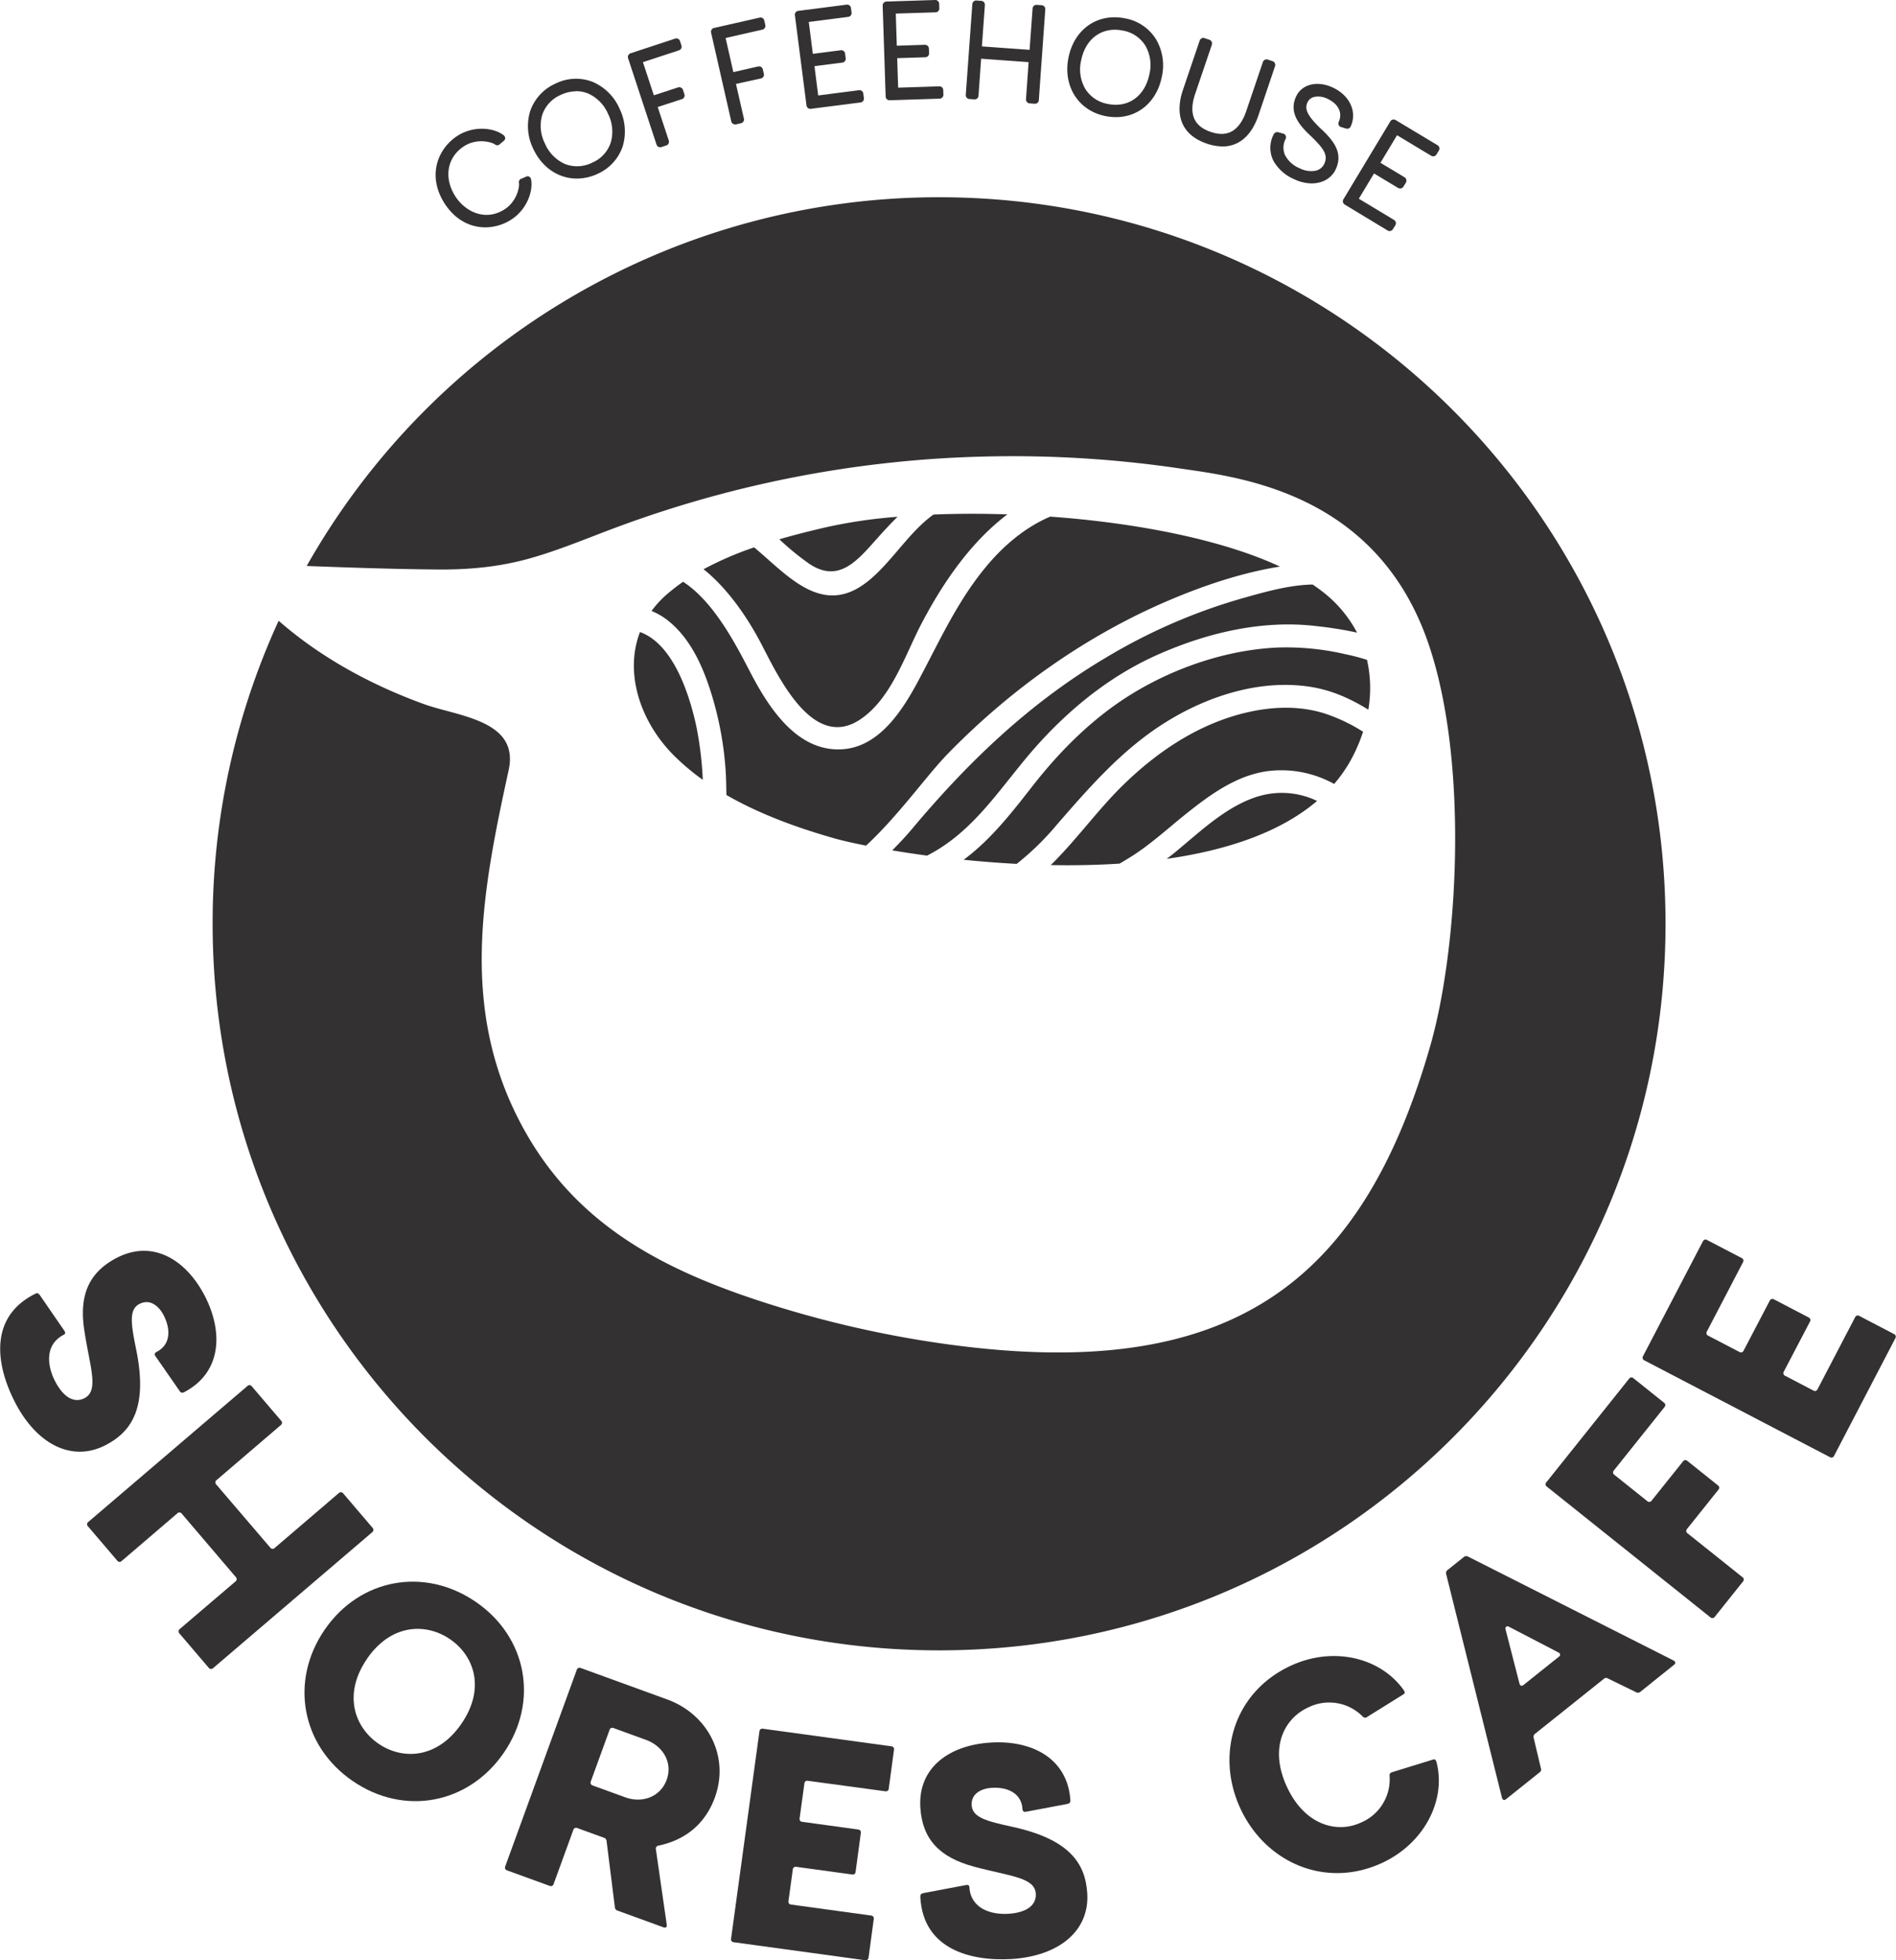
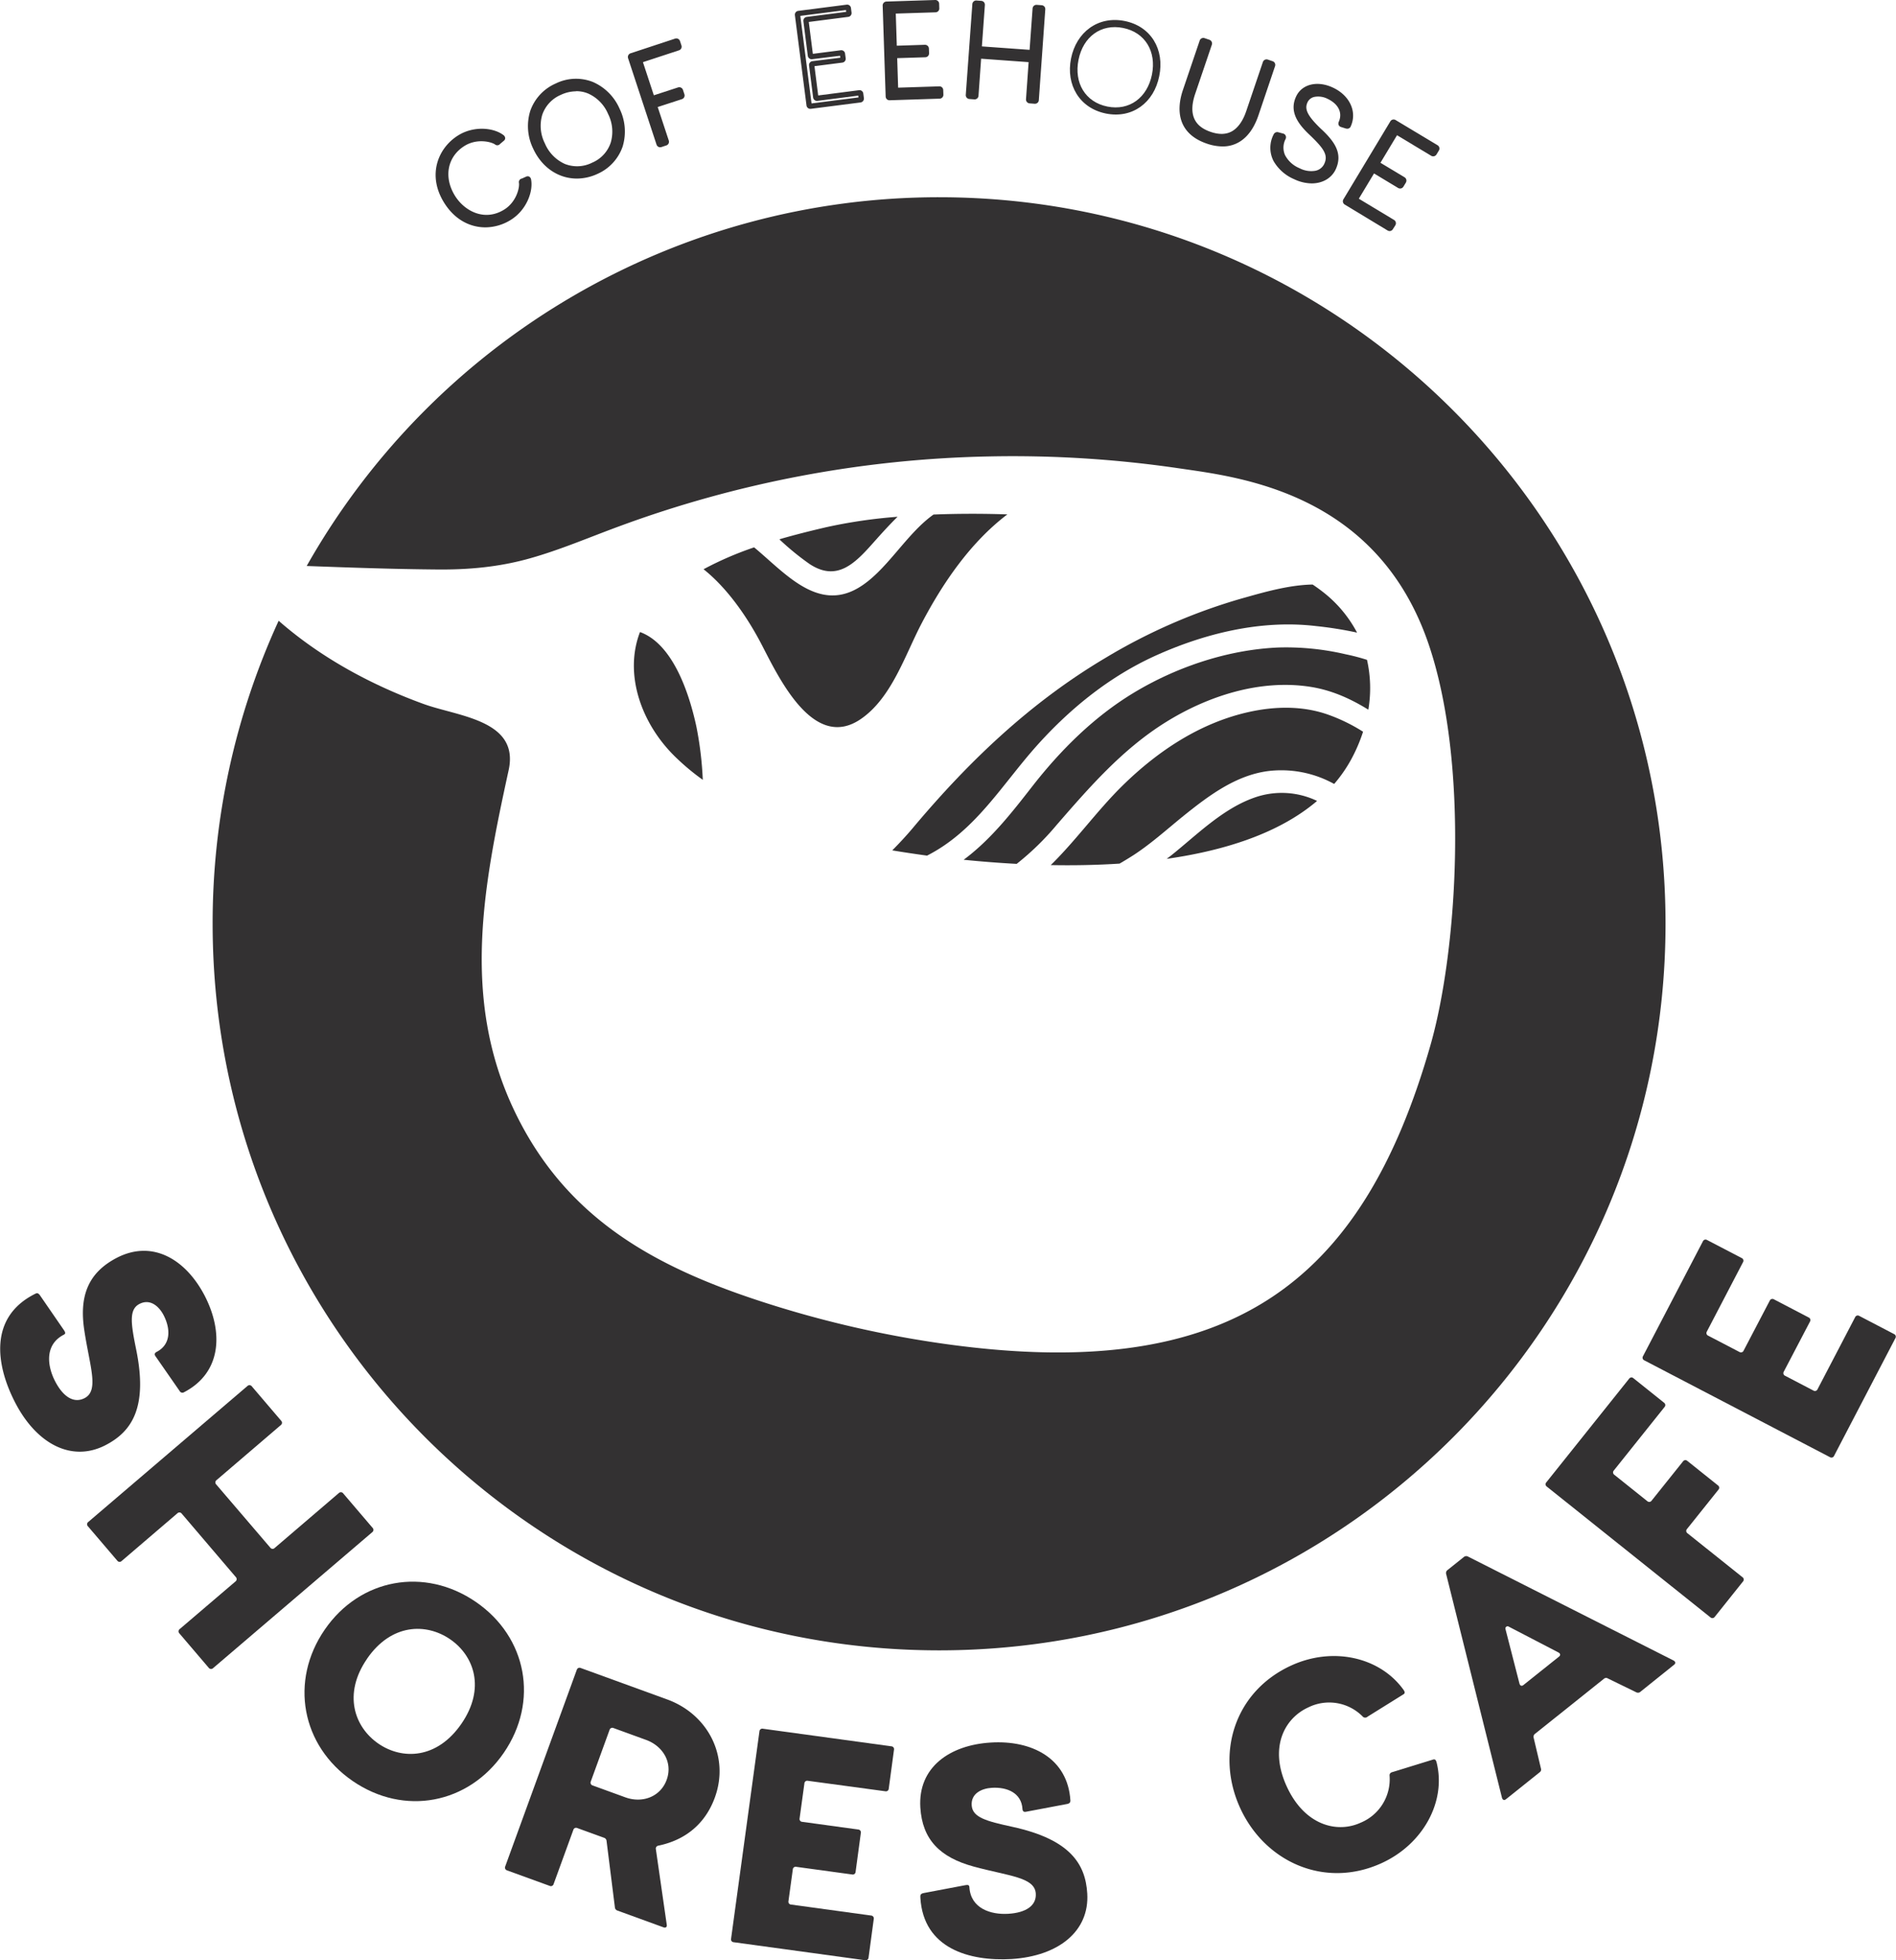
<svg xmlns="http://www.w3.org/2000/svg" id="Layer_1" data-name="Layer 1" width="25.5cm" height="26.36cm" viewBox="0 0 722.74 747.26">
  <path d="M199.3,69l1.66-.74c.28-.12.42.21.47.47.75,4.24-1.65,10.8-7.3,14.31-9.13,5.67-19.06,1.72-24-6.3s-4.08-18.6,5-24.28c5.65-3.51,12.59-2.76,16.06-.21.22.16.48.41.21.64L190,54c-.27.23-.41.49-.72.27-1.76-1.32-7.72-2.68-12.78.46-7.47,4.65-8.32,13.42-4,20.43s12.65,10.21,20.13,5.56c5.05-3.14,6.47-9.09,6.07-11.25C198.68,69.13,199.06,69.08,199.3,69Z" fill="#333132" />
  <path d="M185,86.67c-5.72,0-11.62-2.78-15.75-9.41-6.57-10.57-2.27-20.91,5.37-25.65,5.91-3.68,13.37-3,17.18-.17a1.6,1.6,0,0,1,.74,1.19,1.26,1.26,0,0,1-.47,1l-1.5,1.26a1.33,1.33,0,0,1-1.83.23c-1.43-1.07-6.95-2.45-11.68.49-6.58,4.09-8.08,11.92-3.65,19.05,3.77,6,11.42,9.8,18.75,5.24,4.73-2.94,5.94-8.5,5.62-10.22a1.39,1.39,0,0,1,1.12-1.62l.42.92-.41-.92,1.66-.74a1.3,1.3,0,0,1,1.11,0,1.57,1.57,0,0,1,.75,1.17c.83,4.65-1.84,11.66-7.75,15.33A18.46,18.46,0,0,1,185,86.67Zm-1.39-35.6a15.07,15.07,0,0,0-7.93,2.23c-9,5.58-9.18,15.75-4.73,22.9s13.7,11.56,22.68,6c4.91-3.06,7.29-8.66,6.92-12.65l-.74.33a14.08,14.08,0,0,1-6.59,11.75c-7.46,4.64-16.5,2.16-21.5-5.89s-3.17-17.16,4.28-21.8a14.11,14.11,0,0,1,13.46-.71l.61-.51A12.6,12.6,0,0,0,183.59,51.07Z" fill="#333132" />
  <path d="M235.27,41.88c4.31,9.36,1.36,19.2-8,23.51s-18.85.21-23.16-9.15-1.25-19.19,8.11-23.5S231,32.53,235.27,41.88ZM206.75,55c3.75,8.13,11.59,11.51,19.4,7.91s10.28-11.74,6.53-19.87-11.56-11.46-19.32-7.88S203,46.9,206.75,55Z" fill="#333132" />
  <path d="M219.86,68.07c-6.92,0-13.29-4.13-16.65-11.41a19.55,19.55,0,0,1-1.11-14.38,17.81,17.81,0,0,1,9.71-10.45A17.46,17.46,0,0,1,226,31.26a19.64,19.64,0,0,1,10.16,10.2h0a19.73,19.73,0,0,1,1.17,14.38A17.7,17.7,0,0,1,227.7,66.3,18.7,18.7,0,0,1,219.86,68.07Zm-.15-36a16.73,16.73,0,0,0-7.06,1.63c-8.67,4-11.8,13.11-7.62,22.17A17.58,17.58,0,0,0,214.18,65a16.62,16.62,0,0,0,21.27-9.8,17.67,17.67,0,0,0-1.09-12.91h0a17.6,17.6,0,0,0-9.1-9.19A14.56,14.56,0,0,0,219.71,32Zm.2,33.36a13.92,13.92,0,0,1-5.37-1.08,17.07,17.07,0,0,1-8.69-8.85,16.77,16.77,0,0,1-1.08-12.35,15.68,15.68,0,0,1,20.14-9.28,16.75,16.75,0,0,1,8.68,8.84A17,17,0,0,1,234.68,55a14.57,14.57,0,0,1-8.11,8.82A15.77,15.77,0,0,1,219.91,65.38Zm-.33-30.62a13.84,13.84,0,0,0-5.8,1.34,12.76,12.76,0,0,0-7.11,7.62,14.83,14.83,0,0,0,1,10.89h0a14.91,14.91,0,0,0,7.65,7.85A12.77,12.77,0,0,0,225.73,62a12.62,12.62,0,0,0,7.05-7.63,14.89,14.89,0,0,0-1-10.91,14.83,14.83,0,0,0-7.64-7.82A11.78,11.78,0,0,0,219.58,34.76Z" fill="#333132" />
  <path d="M249.59,40.63,254,53.88a.46.46,0,0,1-.31.63l-1.81.6a.48.48,0,0,1-.63-.32L240.35,21.88a.47.47,0,0,1,.32-.63l16.9-5.57a.47.47,0,0,1,.64.32l.53,1.61a.47.47,0,0,1-.32.63l-14.15,4.67a.47.47,0,0,0-.32.63l4.48,13.58a.48.48,0,0,0,.63.32l9.69-3.2a.48.48,0,0,1,.63.32l.53,1.62a.47.47,0,0,1-.32.63L249.91,40A.47.47,0,0,0,249.59,40.63Z" fill="#333132" />
  <path d="M251.65,56.14a1.46,1.46,0,0,1-1.4-1L239.4,22.2a1.49,1.49,0,0,1,1-1.9l16.9-5.57a1.48,1.48,0,0,1,1.15.07,1.52,1.52,0,0,1,.75.88l.53,1.62a1.46,1.46,0,0,1-.95,1.89L245.06,23.7l4.16,12.63,9.21-3a1.52,1.52,0,0,1,1.15.08,1.46,1.46,0,0,1,.75.88l.53,1.61a1.47,1.47,0,0,1-.95,1.9l-9.22,3,4.22,12.77a1.47,1.47,0,0,1-1,1.89l-1.8.6A1.8,1.8,0,0,1,251.65,56.14ZM241.46,22,252,54l.86-.28L248.64,41a1.47,1.47,0,0,1,1-1.9l9.21-3-.21-.66-9.22,3a1.52,1.52,0,0,1-1.15-.08,1.48,1.48,0,0,1-.74-.88L243,23.85A1.45,1.45,0,0,1,244,22l13.67-4.51-.22-.67Zm16.33-4.12h0Z" fill="#333132" />
-   <path d="M279.44,31.78l3.09,13.6a.47.47,0,0,1-.37.6l-1.86.42a.47.47,0,0,1-.6-.38L272,12.24a.47.47,0,0,1,.37-.6L289.76,7.7a.47.47,0,0,1,.6.37l.37,1.66a.47.47,0,0,1-.37.6l-14.53,3.3a.48.48,0,0,0-.38.6l3.17,13.94a.48.48,0,0,0,.6.38l9.94-2.26a.46.46,0,0,1,.6.37l.38,1.66a.47.47,0,0,1-.38.6l-9.94,2.26A.48.48,0,0,0,279.44,31.78Z" fill="#333132" />
-   <path d="M280.17,47.41a1.42,1.42,0,0,1-.78-.22,1.46,1.46,0,0,1-.66-.95l-7.68-33.78a1.47,1.47,0,0,1,1.13-1.8l17.36-3.94a1.46,1.46,0,0,1,1.79,1.13l.38,1.66a1.47,1.47,0,0,1-1.13,1.79l-14,3.19,2.95,13,9.45-2.15a1.5,1.5,0,0,1,1.14.19,1.47,1.47,0,0,1,.66.94l.37,1.66a1.46,1.46,0,0,1-.18,1.14,1.48,1.48,0,0,1-.95.65L280.53,32l3,13.12A1.47,1.47,0,0,1,282.38,47l-1.86.42A1.34,1.34,0,0,1,280.17,47.41ZM273.11,12.5l7.46,32.81.88-.2-3-13.11a1.48,1.48,0,0,1,1.14-1.8l9.45-2.14-.15-.69-9.46,2.15a1.46,1.46,0,0,1-1.79-1.13l-3.17-13.94a1.46,1.46,0,0,1,1.13-1.8l14-3.19-.16-.68Z" fill="#333132" />
-   <path d="M328.08,35.82l.22,1.69a.47.47,0,0,1-.43.56L309,40.49a.47.47,0,0,1-.56-.43L304,5.69a.48.48,0,0,1,.44-.56l18.39-2.36a.48.48,0,0,1,.56.44l.22,1.68a.47.47,0,0,1-.43.56l-15.53,2a.48.48,0,0,0-.43.56l1.68,13.14a.47.47,0,0,0,.56.43l11.11-1.42a.47.47,0,0,1,.56.43l.22,1.74a.47.47,0,0,1-.43.56L309.82,24.3a.47.47,0,0,0-.43.56L311,37a.46.46,0,0,0,.56.43l16-2A.47.47,0,0,1,328.08,35.82Z" fill="#333132" />
  <path d="M308.89,41.49a1.46,1.46,0,0,1-1.47-1.31L303,5.82a1.47,1.47,0,0,1,1.3-1.68l18.4-2.36a1.47,1.47,0,0,1,1.68,1.3l.21,1.69a1.46,1.46,0,0,1-1.3,1.67l-15,1.93,1.55,12.15,10.62-1.36a1.45,1.45,0,0,1,1.67,1.3l.23,1.73a1.56,1.56,0,0,1-.29,1.12,1.51,1.51,0,0,1-1,.56l-10.61,1.36,1.42,11.16,15.53-2a1.45,1.45,0,0,1,1.67,1.3l.22,1.68A1.52,1.52,0,0,1,329,38.5a1.49,1.49,0,0,1-1,.56L309.1,41.48ZM305.07,6.06l4.27,33.37,17.9-2.29-.09-.69-15.52,2a1.46,1.46,0,0,1-1.11-.29,1.52,1.52,0,0,1-.57-1L308.4,25a1.47,1.47,0,0,1,1.3-1.68L320.31,22l-.1-.74L309.6,22.56a1.45,1.45,0,0,1-1.11-.29,1.48,1.48,0,0,1-.57-1L306.24,8.13a1.47,1.47,0,0,1,1.3-1.68l15-1.93-.08-.69Zm22.67,31ZM327.09,36Z" fill="#333132" />
  <path d="M358.55,34.4l.06,1.7a.47.47,0,0,1-.49.51l-19,.61a.47.47,0,0,1-.52-.48L337.46,2.11a.47.47,0,0,1,.48-.52L356.48,1a.47.47,0,0,1,.52.48l.05,1.7a.47.47,0,0,1-.48.52l-15.64.5a.48.48,0,0,0-.49.52L340.87,18a.46.46,0,0,0,.51.48l11.2-.36a.47.47,0,0,1,.51.49l.06,1.75a.46.46,0,0,1-.48.51l-11.2.36a.47.47,0,0,0-.48.52L341.38,34a.47.47,0,0,0,.52.48L358,33.92A.46.46,0,0,1,358.55,34.4Z" fill="#333132" />
  <path d="M339.06,38.22a1.49,1.49,0,0,1-1-.39,1.5,1.5,0,0,1-.46-1.06L336.46,2.14a1.51,1.51,0,0,1,.4-1.08,1.49,1.49,0,0,1,1.05-.47L356.45,0a1.45,1.45,0,0,1,1.08.4,1.45,1.45,0,0,1,.47,1l.05,1.7A1.47,1.47,0,0,1,356.6,4.7l-15.14.48.39,12.25,10.7-.35a1.52,1.52,0,0,1,1.08.4,1.46,1.46,0,0,1,.46,1.05l.06,1.75a1.52,1.52,0,0,1-.4,1.09,1.48,1.48,0,0,1-1.05.46l-10.7.34.36,11.25,15.65-.5a1.43,1.43,0,0,1,1.54,1.45h0l.06,1.7a1.47,1.47,0,0,1-1.45,1.54l-19,.61Zm-.58-35.64,1.07,33.63,18-.58,0-.7-15.64.5a1.42,1.42,0,0,1-1.08-.39,1.53,1.53,0,0,1-.47-1.06L340,21.74a1.53,1.53,0,0,1,.4-1.09,1.48,1.48,0,0,1,1.05-.46l10.69-.34,0-.75-10.69.34A1.45,1.45,0,0,1,339.87,18l-.42-13.24a1.48,1.48,0,0,1,.39-1.09,1.5,1.5,0,0,1,1.06-.46L356,2.71,356,2Zm19.08,31.85Z" fill="#333132" />
  <path d="M395.15,2.86l1.9.13a.48.48,0,0,1,.46.54L395,38.09a.47.47,0,0,1-.53.46l-1.9-.14a.47.47,0,0,1-.46-.53l1.06-14.61a.47.47,0,0,0-.46-.54l-19.15-1.39a.47.47,0,0,0-.53.47L372,36.42a.48.48,0,0,1-.54.46l-1.89-.14a.47.47,0,0,1-.47-.53l2.51-34.56a.47.47,0,0,1,.53-.46l1.9.13a.48.48,0,0,1,.46.54l-1.18,16.25a.48.48,0,0,0,.47.54L392.9,20a.47.47,0,0,0,.54-.46l1.18-16.26A.47.47,0,0,1,395.15,2.86Z" fill="#333132" />
  <path d="M394.52,39.55h-.12l-1.9-.14a1.49,1.49,0,0,1-1.39-1.6l1-14.12L374,22.38l-1,14.11a1.47,1.47,0,0,1-1.6,1.39l-1.9-.14a1.48,1.48,0,0,1-1-.51,1.47,1.47,0,0,1-.35-1.1l2.5-34.55A1.48,1.48,0,0,1,372.19.19l1.89.14a1.54,1.54,0,0,1,1,.5,1.54,1.54,0,0,1,.35,1.1l-1.14,15.76L392.48,19l1.14-15.76a1.47,1.47,0,0,1,1.6-1.39h0l1.89.14a1.54,1.54,0,0,1,1,.5,1.54,1.54,0,0,1,.35,1.1L396,38.16A1.46,1.46,0,0,1,394.52,39.55Zm-1.37-2.1.89.07L396.48,4l-.9-.07-1.14,15.76a1.47,1.47,0,0,1-.51,1,1.5,1.5,0,0,1-1.1.36l-19.15-1.39A1.46,1.46,0,0,1,372.3,18l1.14-15.76-.9-.06-2.43,33.56.9.06,1-14.11a1.49,1.49,0,0,1,.5-1,1.51,1.51,0,0,1,1.1-.36l19.15,1.39a1.51,1.51,0,0,1,1,.51,1.54,1.54,0,0,1,.35,1.1Z" fill="#333132" />
  <path d="M441.91,29c-2,10.1-10.21,16.31-20.31,14.28s-15.35-10.94-13.32-21S418.59,6,428.69,8,444,18.89,441.91,29ZM411.13,22.8c-1.77,8.77,2.57,16.12,11,17.82s15.23-3.42,17-12.19-2.58-16.08-11-17.77S412.89,14,411.13,22.8Z" fill="#333132" />
-   <path d="M425.39,44.65a20.53,20.53,0,0,1-4-.4C411.06,42.17,405.13,32.82,407.3,22c2.2-10.94,11.08-17.1,21.58-15A17.47,17.47,0,0,1,440.7,15a19.66,19.66,0,0,1,2.2,14.24h0C441,38.73,434,44.65,425.39,44.65Zm-.48-36c-7.74,0-13.94,5.29-15.65,13.79-2,9.82,3.18,18,12.54,19.87s17.16-3.68,19.13-13.5h0A17.63,17.63,0,0,0,439,16a15.54,15.54,0,0,0-10.51-7A17.84,17.84,0,0,0,424.91,8.63Zm.33,33.31a16.61,16.61,0,0,1-3.31-.34,14.64,14.64,0,0,1-10-6.72,17.06,17.06,0,0,1-1.8-12.28c1.88-9.38,9.36-14.69,18.2-12.92a14.65,14.65,0,0,1,9.95,6.69,16.77,16.77,0,0,1,1.8,12.25C438.45,36.83,432.56,41.94,425.24,41.94ZM425,11.34c-6.4,0-11.4,4.39-12.86,11.66a14.8,14.8,0,0,0,1.55,10.84,12.7,12.7,0,0,0,8.67,5.8c7.77,1.56,14.12-3,15.81-11.41a14.83,14.83,0,0,0-1.55-10.82A12.65,12.65,0,0,0,428,11.65,15,15,0,0,0,425,11.34Z" fill="#333132" />
  <path d="M483,23.67l1.8.61a.47.47,0,0,1,.31.63l-6.36,18.75c-2.15,6.35-7.2,13.93-18.37,10.14s-10.62-12.89-8.47-19.24l6.35-18.75a.48.48,0,0,1,.64-.31l1.8.61a.47.47,0,0,1,.31.63l-6.36,18.75c-2.73,8-.41,13.38,6.59,15.75s12-.46,14.77-8.51L482.38,24A.48.48,0,0,1,483,23.67Z" fill="#333132" />
  <path d="M466,55.82a18.64,18.64,0,0,1-5.94-1.07c-5.35-1.82-8.68-5-9.9-9.35-.89-3.21-.62-7,.8-11.16l6.36-18.75a1.47,1.47,0,0,1,1.9-.94l1.8.61a1.48,1.48,0,0,1,.87.75,1.5,1.5,0,0,1,.07,1.16l-6.36,18.74c-1.27,3.76-1.4,6.88-.38,9.3s3.13,4.09,6.34,5.18,5.92,1,8.14-.28,4.09-3.86,5.36-7.6l6.36-18.75a1.44,1.44,0,0,1,.75-.87,1.48,1.48,0,0,1,1.15-.07l1.8.61a1.47,1.47,0,0,1,.94,1.9L479.72,44c-1.42,4.19-3.49,7.34-6.15,9.35A12.19,12.19,0,0,1,466,55.82Zm-6.95-39.21-6.2,18.27c-.88,2.62-1.74,6.47-.76,10,1,3.72,3.93,6.4,8.61,8s8.58,1.2,11.64-1.12c2.91-2.2,4.58-5.77,5.46-8.39L484,25.07l-.85-.29L477,43.05c-1.43,4.23-3.54,7.15-6.26,8.7s-6,1.71-9.77.44-6.32-3.4-7.54-6.31-1.11-6.48.33-10.71l6.19-18.27Zm23.63,8Zm.63-.32ZM460.4,17.06Z" fill="#333132" />
  <path d="M486.42,51.68c.15-.32.33-.34.73-.26l1.67.45c.4.08.5.34.33.71-2.28,4.84-.24,9.55,5.78,12.38,4.84,2.28,9.17,1.17,10.73-2.13,1.89-4-.19-6.89-5.75-12.21-5.17-4.86-7.15-8.89-5-13.55,2-4.25,7.43-5.34,12.73-2.85,6.24,2.93,8.43,8.61,6.29,13.4-.15.32-.24.39-.64.31l-1.78-.56c-.38-.13-.46-.33-.27-.74,1.72-4-.27-7.86-4.8-10-4.07-1.92-7.71-.87-8.92,1.71-1.47,3.12-.36,5.91,5.25,11.26,5.9,5.43,7.81,9.48,5.45,14.5-2.17,4.61-8.06,6.32-14.48,3.3C487.17,64.3,483.16,58.6,486.42,51.68Z" fill="#333132" />
  <path d="M500.05,69.91a15.8,15.8,0,0,1-6.7-1.6,16.53,16.53,0,0,1-7.83-6.87,11,11,0,0,1,0-10.19h0a1.51,1.51,0,0,1,1.83-.82l1.73.47a1.39,1.39,0,0,1,1,.75,1.51,1.51,0,0,1,0,1.35,7.07,7.07,0,0,0-.22,6.11,10.86,10.86,0,0,0,5.51,5,9.56,9.56,0,0,0,6,1,4.73,4.73,0,0,0,3.44-2.61c1.59-3.37-.07-5.83-5.54-11.06-4.13-3.89-8-8.69-5.16-14.69,2.22-4.72,8.13-6.13,14.05-3.34,6.4,3,9.25,9.2,6.78,14.72a1.41,1.41,0,0,1-1.74.88l-.11,0-1.78-.56a1.48,1.48,0,0,1-1-.8,1.61,1.61,0,0,1,.09-1.31c1.45-3.39-.2-6.72-4.32-8.67a7.85,7.85,0,0,0-4.9-.75,3.72,3.72,0,0,0-2.7,2c-1.12,2.37-.64,4.69,5,10.11,5.45,5,8.51,9.6,5.66,15.64C507.52,68,504.09,69.91,500.05,69.91ZM487.17,52.46a8.87,8.87,0,0,0,.11,8,14.58,14.58,0,0,0,6.92,6c5.61,2.64,11.14,1.46,13.15-2.82s.63-8-5.21-13.33-7.21-8.76-5.49-12.42a5.7,5.7,0,0,1,4.08-3.1,9.72,9.72,0,0,1,6.18.9c4.95,2.34,7.06,6.55,5.47,10.85l.83.26c1.74-4.47-.67-9.23-6-11.72-4.88-2.29-9.67-1.29-11.39,2.38-1.84,3.91-.47,7.5,4.73,12.39s8.28,8.46,6,13.36A6.75,6.75,0,0,1,501.73,67a11.48,11.48,0,0,1-7.23-1.1A12.79,12.79,0,0,1,488,59.94a8.87,8.87,0,0,1,0-7.26Zm1.44.39h0Zm-2.19-1.17.91.43h0Z" fill="#333132" />
  <path d="M531.05,85.37l-.87,1.46a.47.47,0,0,1-.69.17l-16.32-9.83a.48.48,0,0,1-.17-.69L530.88,46.8a.48.48,0,0,1,.69-.17l15.89,9.57a.48.48,0,0,1,.17.69l-.88,1.46a.47.47,0,0,1-.68.17l-13.41-8.08a.48.48,0,0,0-.69.17L525.14,62a.47.47,0,0,0,.17.69l9.59,5.78a.46.46,0,0,1,.17.68l-.9,1.5a.47.47,0,0,1-.69.17L523.89,65a.49.49,0,0,0-.69.17l-6.32,10.5a.46.46,0,0,0,.17.68l13.83,8.34A.46.46,0,0,1,531.05,85.37Z" fill="#333132" />
  <path d="M529.77,88.08a1.53,1.53,0,0,1-.8-.22L512.66,78a1.52,1.52,0,0,1-.7-.92,1.48,1.48,0,0,1,.19-1.14L530,46.29a1.46,1.46,0,0,1,2.06-.51L548,55.35a1.47,1.47,0,0,1,.51,2.06l-.88,1.45a1.47,1.47,0,0,1-2.06.51l-13-7.82-6.32,10.5,9.17,5.52a1.48,1.48,0,0,1,.69.92,1.53,1.53,0,0,1-.18,1.14l-.91,1.5a1.48,1.48,0,0,1-2.06.51l-9.16-5.52L518,75.75l13.41,8.08a1.48,1.48,0,0,1,.51,2.06h0L531,87.35a1.48,1.48,0,0,1-.92.69A1.32,1.32,0,0,1,529.77,88.08Zm.24-1.94Zm-15.89-9.57,15.46,9.32.36-.6-13.41-8.08a1.47,1.47,0,0,1-.51-2.06l6.32-10.49a1.56,1.56,0,0,1,.92-.7,1.49,1.49,0,0,1,1.14.19l9.17,5.52L534,69l-9.17-5.53a1.46,1.46,0,0,1-.51-2l6.84-11.36a1.46,1.46,0,0,1,2-.51l13,7.82.37-.6-15-9Zm16.25,9Z" fill="#333132" />
  <path d="M13,493.39c.72-.37,1.28-.79,2.12.33L24.26,507c.52.77.84,1.38,0,1.8-7.28,3.74-6.41,11.72-3.36,17.67,3.16,6.15,7.26,8.57,11.26,6.52,5.64-2.9,2-12-.09-25.87-2-13.13,1.5-22,12.47-27.67C58.29,472.41,70.91,480.3,78,494c7.17,13.93,6.41,29.35-8,36.78a1.16,1.16,0,0,1-1.56-.49L59.21,517c-.47-.66-.37-1.23.45-1.65,5.43-2.8,5.36-8.72,2.67-13.95-1.74-3.38-5.12-6.44-9.22-4.33s-3.27,7.51-1.24,17.49c4.47,22.06-1.71,31.2-11.75,36.37-12.81,6.58-26.24-.38-34.46-16.36C-1.72,520.25-4.25,502.24,13,493.39Z" fill="#333132" />
  <path d="M130.78,569.3,142,582.45a1.08,1.08,0,0,1-.13,1.62L81.15,635.93a1.1,1.1,0,0,1-1.62-.13L68.31,622.65a1.09,1.09,0,0,1,.12-1.62l21.3-18.18a1.1,1.1,0,0,0,.13-1.63L69.21,577a1.09,1.09,0,0,0-1.63-.13L46.29,595.09a1.09,1.09,0,0,1-1.63-.13L33.44,581.82a1.08,1.08,0,0,1,.13-1.62l60.72-51.86a1.1,1.1,0,0,1,1.63.13l11.22,13.15a1.08,1.08,0,0,1-.13,1.62l-24.53,21a1.09,1.09,0,0,0-.13,1.63L103,590a1.08,1.08,0,0,0,1.62.13l24.54-21A1.09,1.09,0,0,1,130.78,569.3Z" fill="#333132" />
  <path d="M192,668.2c-13.45,19.56-38,24.19-57.6,10.74s-24.12-38.14-10.67-57.7,38.07-24,57.63-10.57S205.43,648.64,192,668.2Zm-52.13-35.85c-9.27,13.48-4.79,26.07,4.33,32.34s22.39,5.89,31.66-7.59,4.82-25.92-4.3-32.19S149.13,618.86,139.85,632.35Z" fill="#333132" />
  <path d="M192.54,711.54l27.3-75a1.1,1.1,0,0,1,1.48-.69l33,12c15.48,5.63,23.87,21.68,18.16,37.38-3.59,9.85-11.05,16.21-21.64,18.37A1.14,1.14,0,0,0,250,705l4.14,28.72c.16.92-.47,1.3-1.23,1l-17.54-6.38a1.4,1.4,0,0,1-1-1.23l-3.18-25.32a1.4,1.4,0,0,0-1-1.23L220,696.86a1.08,1.08,0,0,0-1.47.69L211,718.23a1.08,1.08,0,0,1-1.47.69L193.23,713A1.1,1.1,0,0,1,192.54,711.54Zm45.78-26.39c6.6,2.4,13.45-.26,15.78-6.65,2.44-6.71-1.55-12.94-7.83-15.23l-12.45-4.53a1.1,1.1,0,0,0-1.48.69l-7.17,19.71a1.1,1.1,0,0,0,.69,1.48Z" fill="#333132" />
  <path d="M333.08,731.42l-2,14.84a1.1,1.1,0,0,1-1.3,1l-50.12-6.87a1.08,1.08,0,0,1-1-1.3L289.48,660a1.1,1.1,0,0,1,1.3-1l49,6.71a1.08,1.08,0,0,1,1,1.3l-2,14.84a1.08,1.08,0,0,1-1.3,1l-29.57-4a1.08,1.08,0,0,0-1.29,1l-1.83,13.36a1.08,1.08,0,0,0,1,1.29l21.35,2.93a1.09,1.09,0,0,1,1,1.3l-2,14.84a1.08,1.08,0,0,1-1.3,1l-21.35-2.92a1.08,1.08,0,0,0-1.29,1l-1.66,12.1a1.08,1.08,0,0,0,1,1.29l30.72,4.21A1.1,1.1,0,0,1,333.08,731.42Z" fill="#333132" />
  <path d="M350.84,723.47c0-.8-.2-1.49,1.16-1.8l15.86-3c.92-.17,1.61-.22,1.66.71.5,8.16,8.15,10.58,14.82,10.18,6.9-.42,10.77-3.2,10.5-7.68-.38-6.33-10.22-6.66-23.71-10.34-12.8-3.49-19.56-10.24-20.31-22.54-.93-15.42,11.37-23.78,26.78-24.72,15.64-1,29.46,5.94,30.44,22.16,0,.69-.4,1.06-1.08,1.22l-15.86,3c-.8.17-1.28-.15-1.34-1.07-.37-6.09-5.82-8.42-11.68-8.06-3.8.23-8,2.1-7.68,6.7s5.56,6,15.51,8.17c22,4.79,27.87,14.13,28.55,25.4.88,14.37-10.9,23.86-28.84,25C369.52,747.73,352,742.79,350.84,723.47Z" fill="#333132" />
  <path d="M530.94,675.5l15.43-4.76c.88-.28,1.16.61,1.3,1.18,3.69,14.78-5.09,31.07-21,38.33-21.7,9.9-44.54-.46-53.95-21.11s-2.13-44.37,19.58-54.26c15.93-7.27,33.78-3.13,42.72,9.26.34.48.83,1.27,0,1.75l-13.71,8.54a1.28,1.28,0,0,1-1.76,0,17.93,17.93,0,0,0-20.86-3.53c-9,4.11-15,15.19-8.19,30.07s19.21,18,28.22,13.85a17.93,17.93,0,0,0,11-18.06C529.73,675.92,530.36,675.63,530.94,675.5Z" fill="#333132" />
  <path d="M551.87,598.48l6.12-4.89a1.42,1.42,0,0,1,1.59-.24L638,633c.77.42.86,1.08.23,1.59L625.39,644.9a1.38,1.38,0,0,1-1.58.23l-10.89-5.31a1.23,1.23,0,0,0-1.49.16l-26.2,20.93a1.4,1.4,0,0,0-.58,1.49l2.79,11.79a1.24,1.24,0,0,1-.49,1.42L574.08,685.9c-.64.5-1.26.27-1.5-.58L551.29,600A1.4,1.4,0,0,1,551.87,598.48Zm28.87,43.89,13.6-10.86c.63-.5.54-1.17-.24-1.58l-18.9-9.82a.84.84,0,0,0-1.26,1l5.31,20.68C579.48,642.64,580.11,642.87,580.74,642.37Z" fill="#333132" />
  <path d="M643.3,584.49l21,16.77a1.08,1.08,0,0,1,.18,1.61l-10.79,13.51a1.1,1.1,0,0,1-1.62.18L589.67,566.7a1.08,1.08,0,0,1-.18-1.62l31.58-39.52a1.09,1.09,0,0,1,1.62-.18l11.7,9.36a1.09,1.09,0,0,1,.18,1.62l-19.35,24.21a1.09,1.09,0,0,0,.18,1.62L628,572.26a1.09,1.09,0,0,0,1.62-.18l12-15a1.09,1.09,0,0,1,1.62-.18l11.7,9.35a1.08,1.08,0,0,1,.18,1.62l-12,15A1.09,1.09,0,0,0,643.3,584.49Z" fill="#333132" />
  <path d="M708.81,501.64l13.28,6.93a1.08,1.08,0,0,1,.49,1.55L699.19,555a1.08,1.08,0,0,1-1.55.49l-70.81-36.92a1.1,1.1,0,0,1-.49-1.56l22.86-43.83a1.1,1.1,0,0,1,1.56-.49L664,479.59a1.09,1.09,0,0,1,.49,1.55l-13.8,26.47a1.08,1.08,0,0,0,.49,1.55l11.95,6.23a1.09,1.09,0,0,0,1.56-.48l10-19.11a1.1,1.1,0,0,1,1.56-.49l13.28,6.93a1.09,1.09,0,0,1,.49,1.55l-10,19.11a1.09,1.09,0,0,0,.49,1.55l10.83,5.65a1.08,1.08,0,0,0,1.55-.49l14.34-27.48A1.09,1.09,0,0,1,708.81,501.64Z" fill="#333132" />
  <path d="M357.94,75.19A276.84,276.84,0,0,0,116.86,215.76c16.48.61,33,1.19,49.45,1.33,12.16.14,24-.94,35.73-4.26,11.52-3.24,22.56-8,33.8-12.13A431.35,431.35,0,0,1,377,174a436,436,0,0,1,72.37,4.52c22.4,3.29,75.59,8.89,95.32,67.26,15.42,45.61,11,116.24.67,152.5-26.11,91.41-76.64,128.87-184,114.2a408.89,408.89,0,0,1-71.76-16.53c-41.42-13.56-74.57-32.34-93.79-73-20-42.42-11.58-85.24-1.95-129.36,4.18-19.13-19.28-20.45-32.38-25.21-20-7.27-39.23-17.66-55.31-31.74A275.88,275.88,0,0,0,81,352.13c0,153,124,277,277,277s276.94-124,276.94-277S510.89,75.19,357.94,75.19Z" fill="#333132" />
  <path d="M308.59,215c10.42,6.88,17.28-.21,24.21-8,3-3.37,6.1-6.83,9.35-10a193.08,193.08,0,0,0-27.3,4c-5.75,1.34-11.76,2.83-17.78,4.58A100.81,100.81,0,0,0,308.59,215Z" fill="#333132" />
  <path d="M355.85,196.15C345.32,203.59,337.78,218,327,224.21c-15.56,9-28-6-39.55-15.55A126.79,126.79,0,0,0,268.17,217c9.49,7.53,17.05,19,21.86,28.17,6.46,12.32,19.71,41.4,38,29,11.9-8.08,16.95-24.52,23.37-36.7C359.46,222.13,370,206.7,384,196.09,374.3,195.76,364.83,195.79,355.85,196.15Z" fill="#333132" />
-   <path d="M400.33,196.94c-9.34,4-17.68,10.81-24.94,19.69-10.71,13.11-17.38,28-25.28,42.79-5.94,11.1-14.7,25.07-28.65,26.18-17.65,1.4-28.62-16.11-35.63-29.62-5.42-10.45-13.81-26.68-25.46-34.2a72.89,72.89,0,0,0-6.21,4.81,38.58,38.58,0,0,0-5.83,6.32,25.31,25.31,0,0,1,6.5,3.83c8.67,7,13.41,18.07,16.56,28.47A128.74,128.74,0,0,1,276.61,294c.18,2.81.21,5.89.28,9.06,12.85,7.4,27.26,12.57,41.06,16.5,2.64.76,6.82,1.74,12.18,2.8,12.34-11.42,23.15-26.76,31-34.85,24.05-24.71,52.93-45.28,84.73-58.76,13.45-5.7,27.6-10.44,42.07-12.77C465.26,205.45,432.58,199.28,400.33,196.94Z" fill="#333132" />
  <path d="M265.44,277c-2.87-13.32-9.14-31.58-21.5-36.06-6.12,15.86.3,34.62,13.21,47.34a88.84,88.84,0,0,0,10.73,9A133.06,133.06,0,0,0,265.44,277Z" fill="#333132" />
  <path d="M395.75,283.68C408.29,269.81,422.94,258,440,250.17c19.05-8.68,40.65-14,61.65-11.51a144.88,144.88,0,0,1,15.68,2.5,47.91,47.91,0,0,0-13.47-15.85c-1.1-.85-2.26-1.67-3.46-2.48-9.43.14-19.78,3.29-27,5.3a216.75,216.75,0,0,0-51.83,22.57c-28.8,17.06-52.25,39.48-73.66,65-2.34,2.78-5,5.66-7.8,8.47,4.07.68,8.52,1.35,13.27,2C372.07,316.68,382.15,298.72,395.75,283.68Z" fill="#333132" />
  <path d="M513,249.42a99.86,99.86,0,0,0-25.61-2.59c-19.28.81-39,7.43-55.44,17.41-15,9.1-27.69,21.74-38.43,35.51-8,10.27-15.92,20.39-26.18,28,6.44.65,13.22,1.19,20.21,1.57a103.66,103.66,0,0,0,15.33-14.95c12.55-14.44,24.94-28.69,41.33-38.95,16.14-10.1,36.15-16.59,55.3-13.6,8.13,1.27,15.28,4.49,22.12,8.72a49.05,49.05,0,0,0-.51-19A79,79,0,0,0,513,249.42Z" fill="#333132" />
  <path d="M432.07,326c6.8-4.43,12.81-9.89,19.12-15,9.49-7.61,19.85-15.46,32.26-17.06a41.55,41.55,0,0,1,25.15,4.91,54.05,54.05,0,0,0,6.39-9.17,61.8,61.8,0,0,0,4.63-10.74A66.26,66.26,0,0,0,506,272.33c-9.63-3.33-20.07-3.1-29.93-.91-18.57,4.13-34.66,14.84-48.09,28-9.71,9.53-17.71,20.83-27.43,30.36,8.66.16,17.48,0,26.22-.56C428.58,328.18,430.34,327.1,432.07,326Z" fill="#333132" />
  <path d="M447.82,325c-1,.82-2,1.61-3.07,2.4,22.4-3.19,43-9.85,57.34-22.08a31.2,31.2,0,0,0-23.88-1.27C466.63,308.1,457.14,317.38,447.82,325Z" fill="#333132" />
</svg>